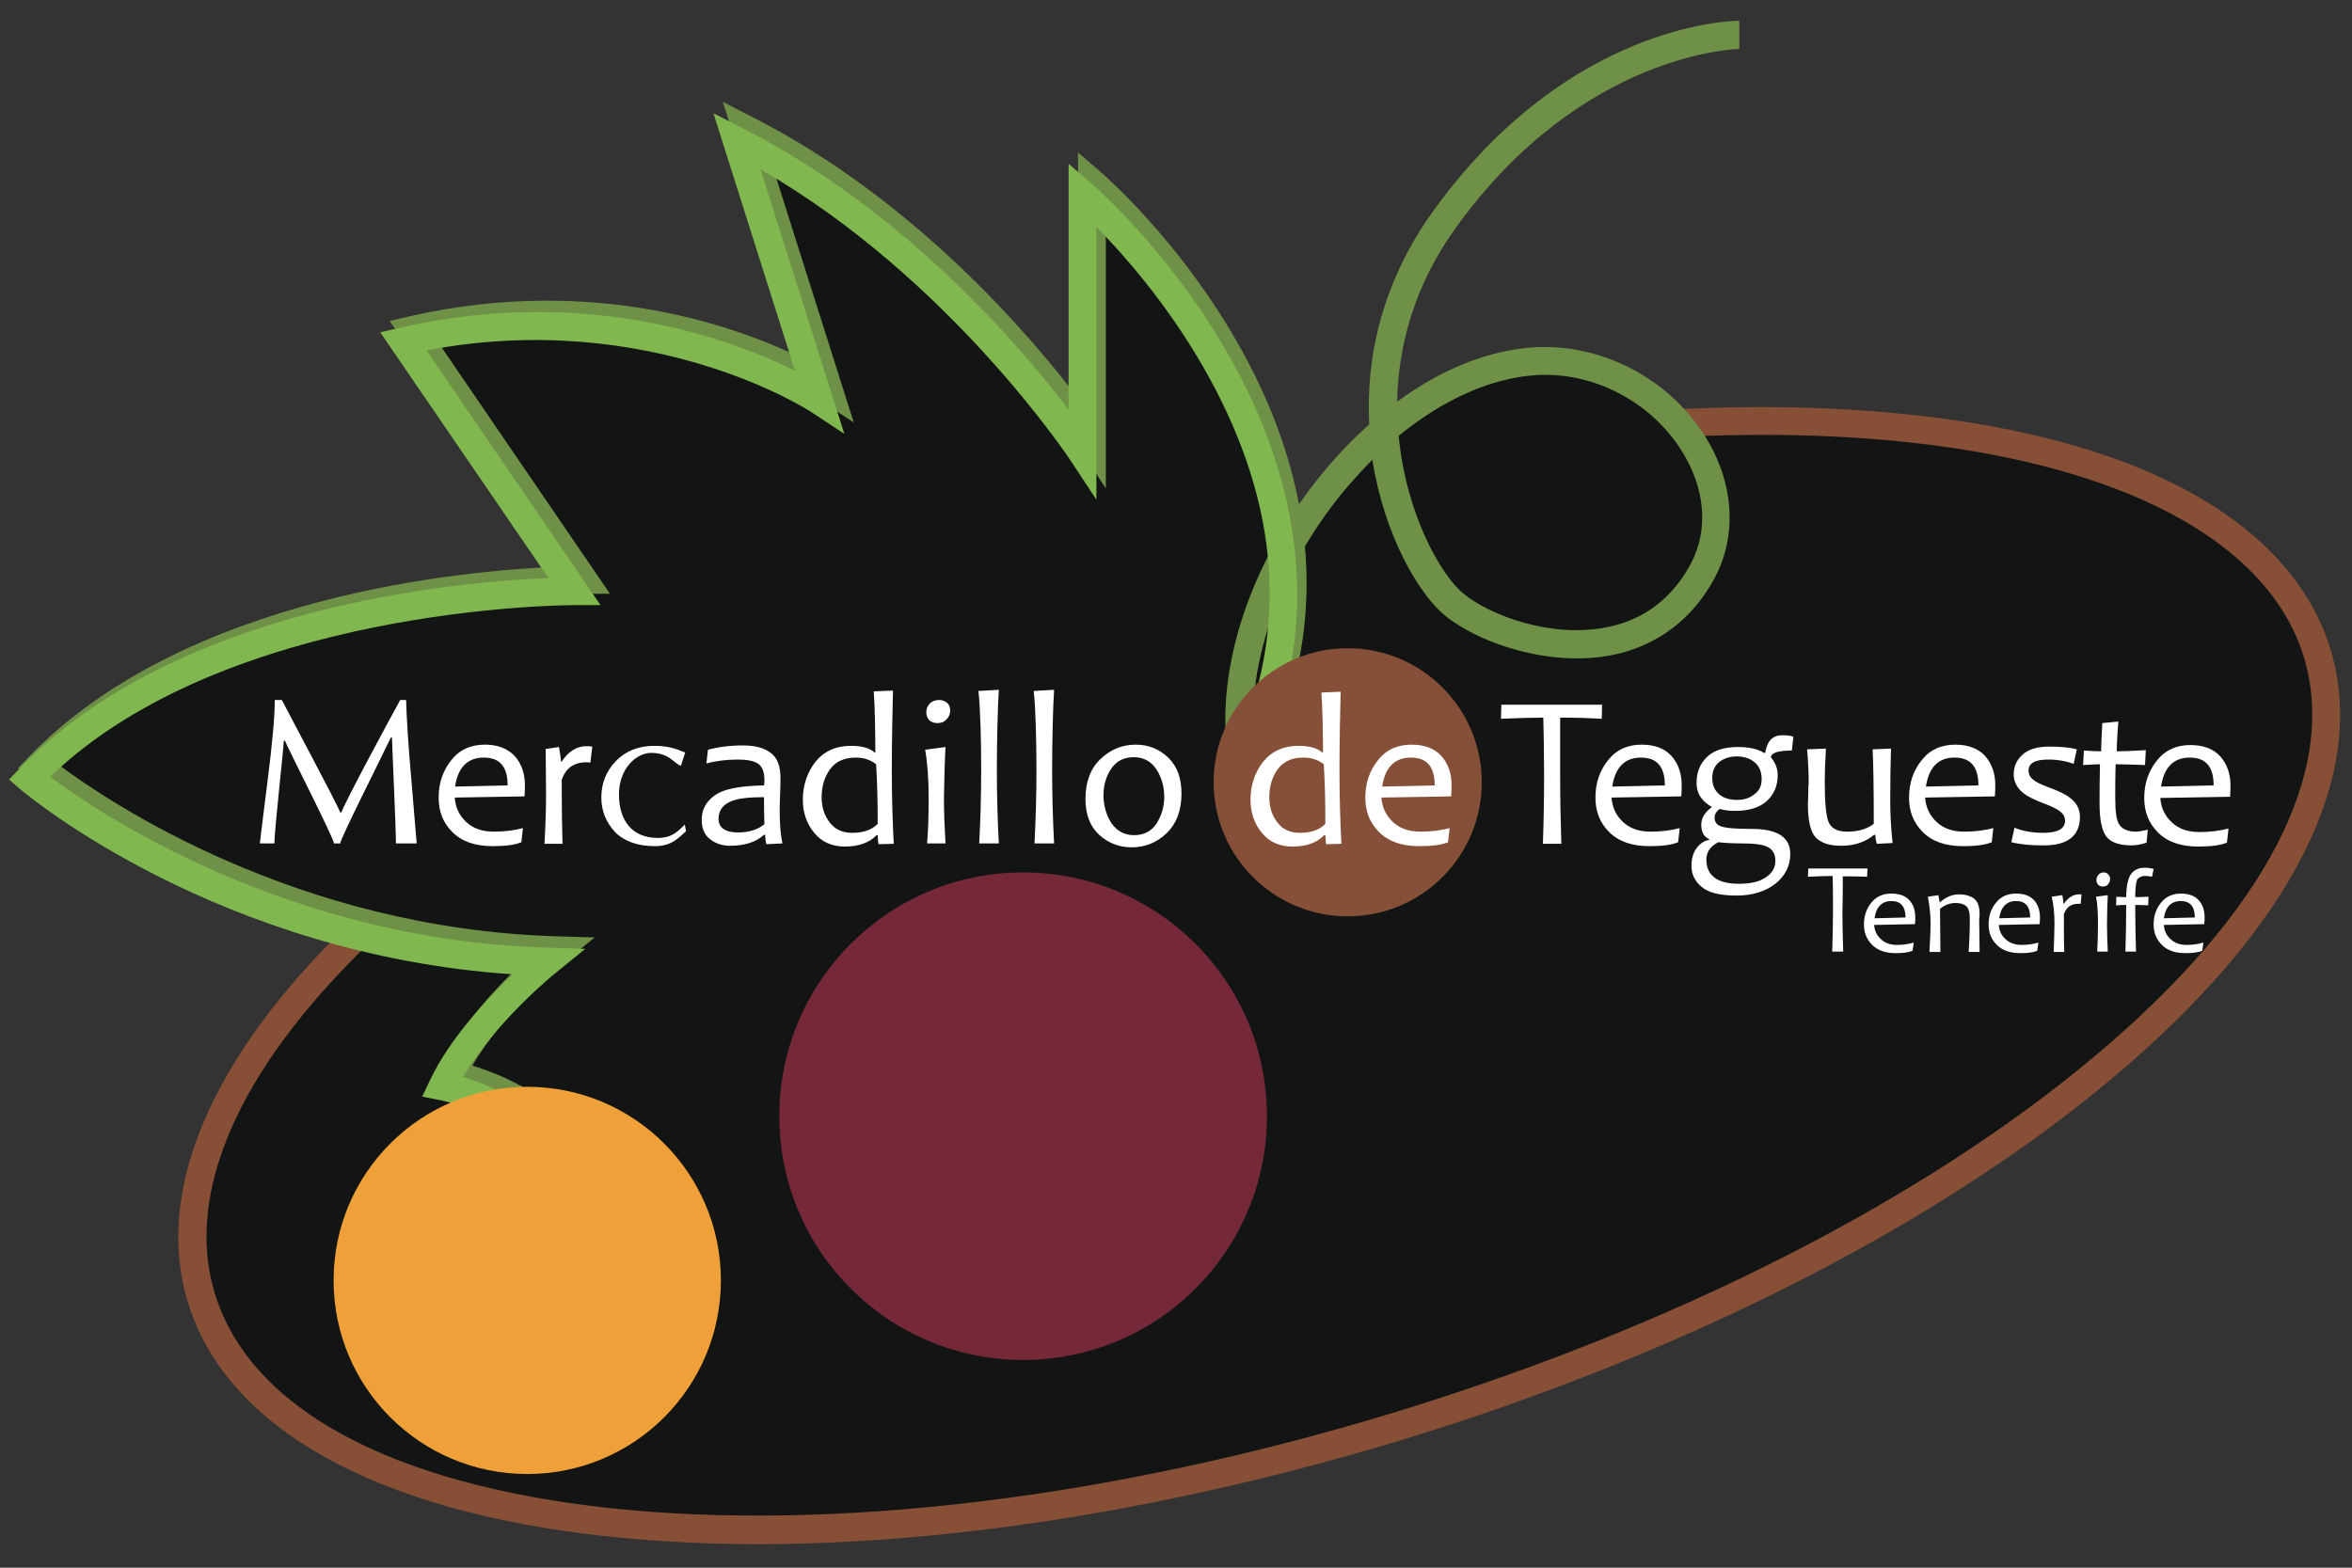
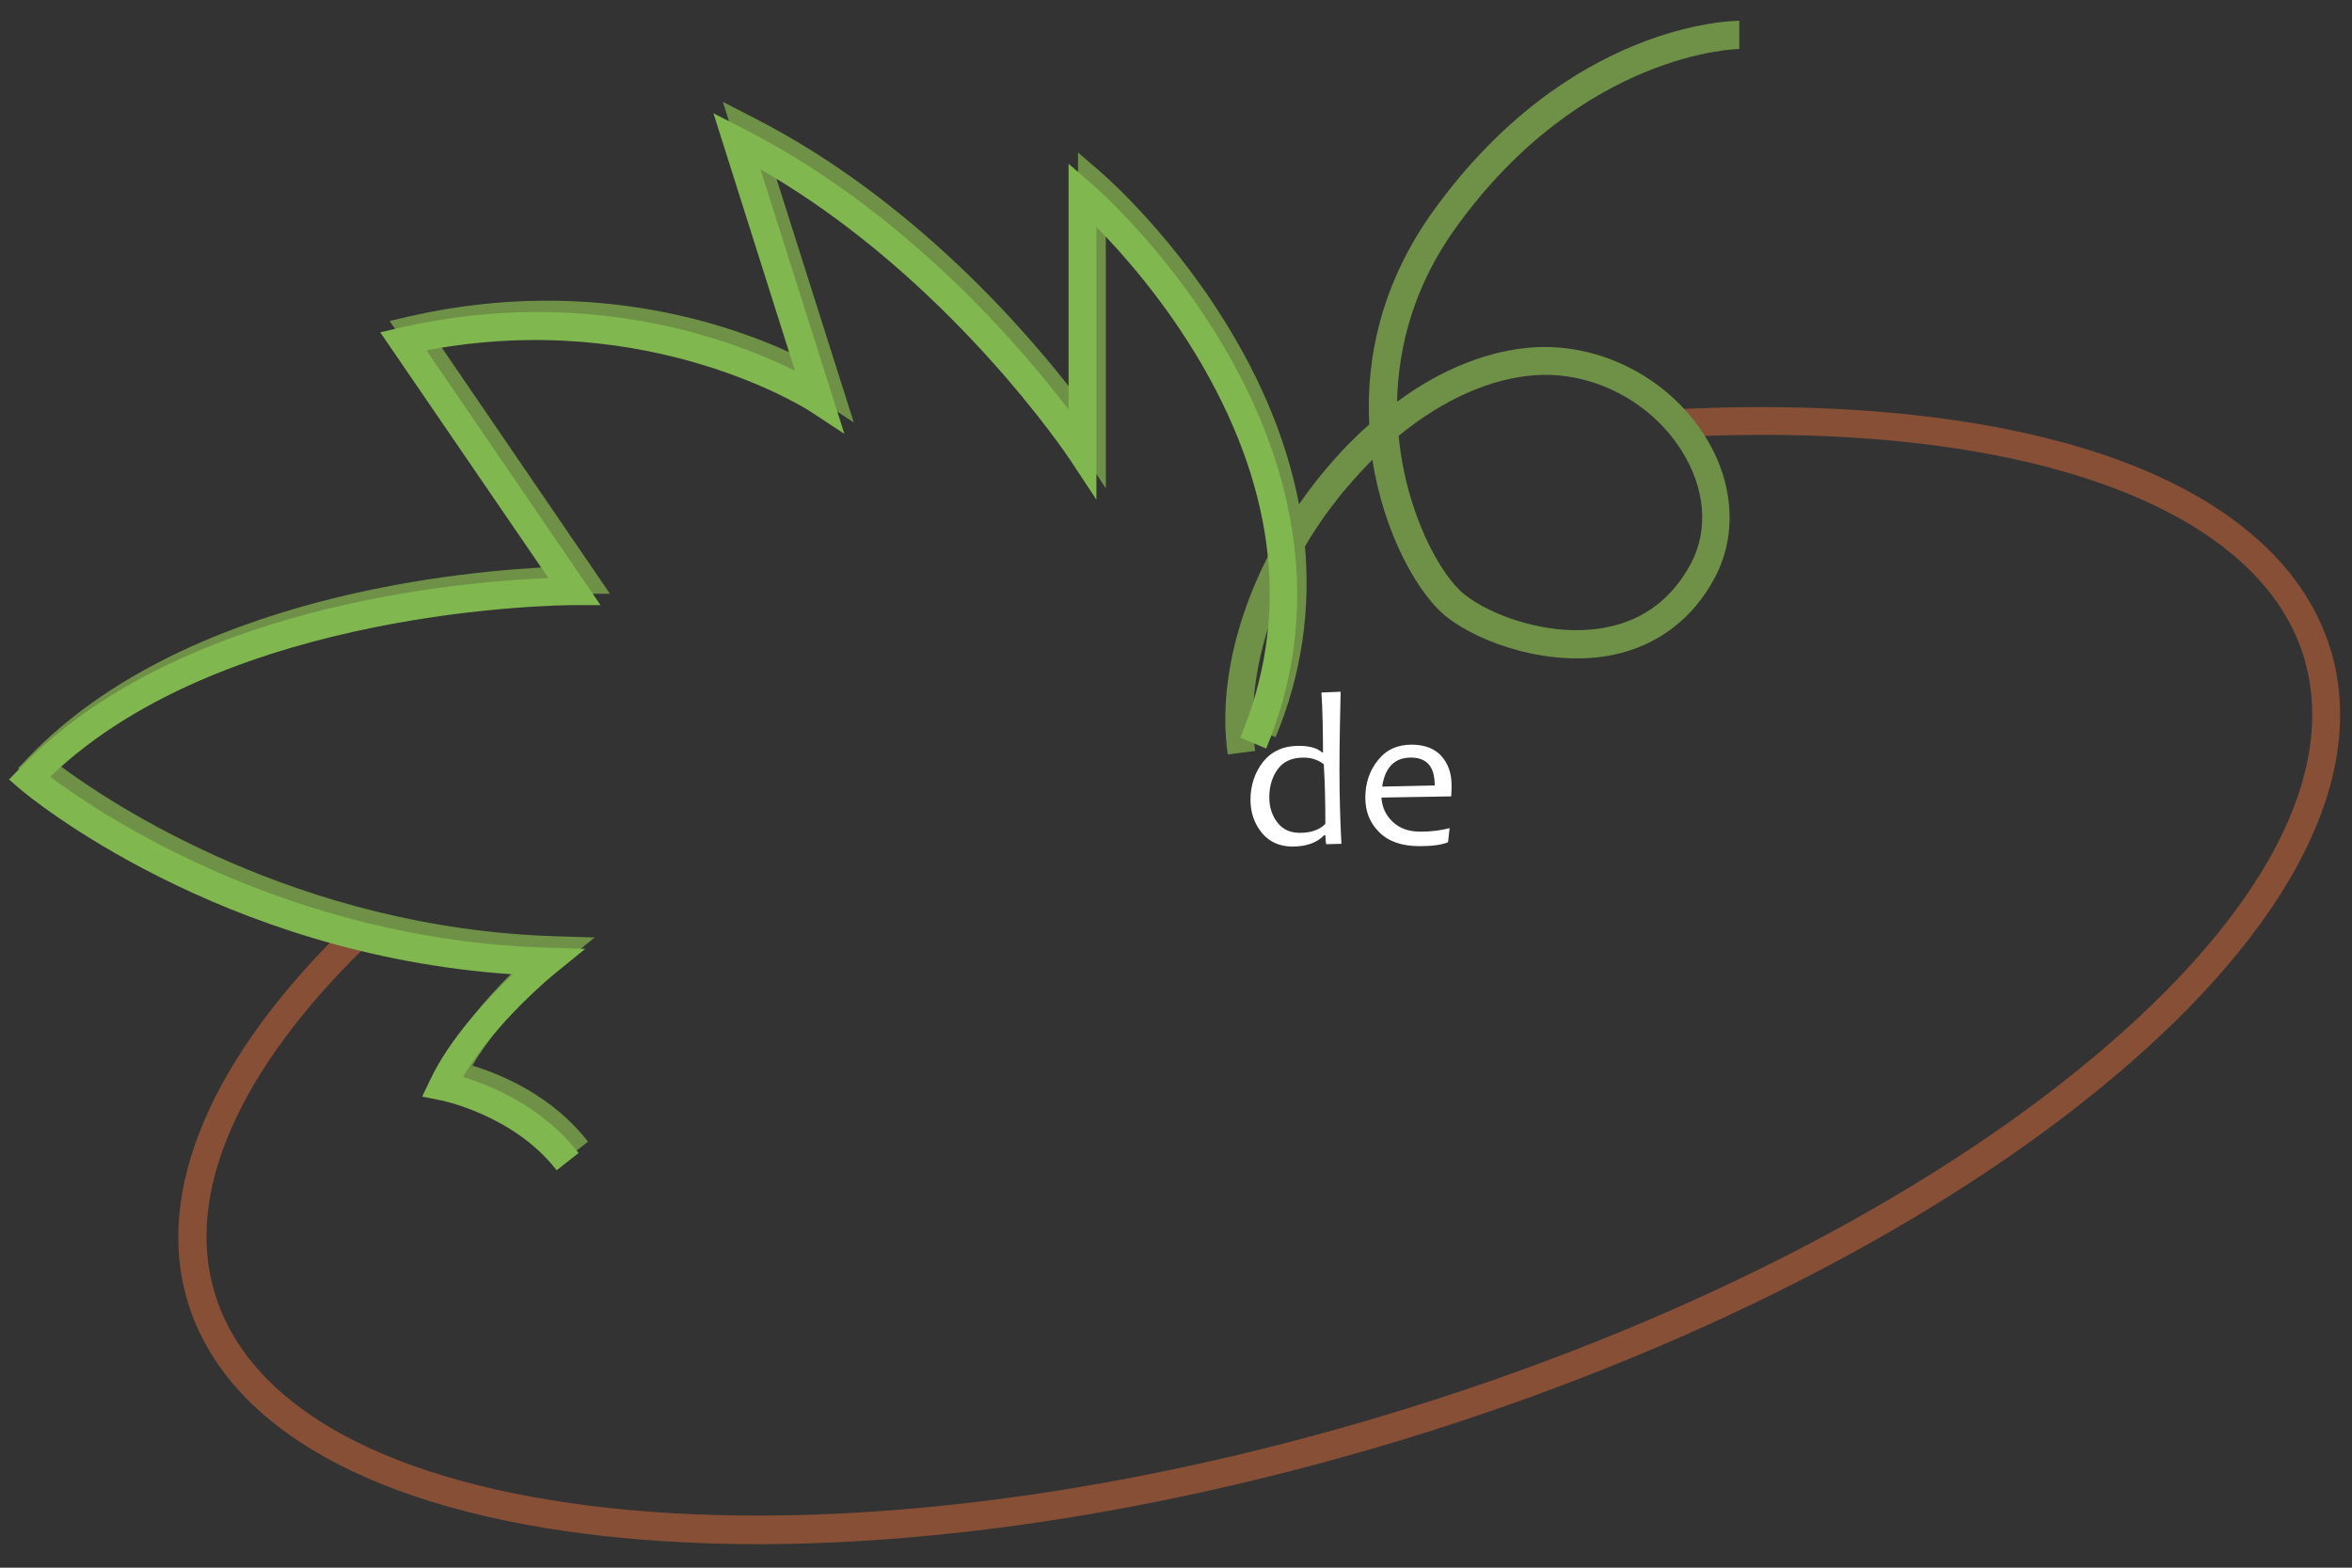
<svg xmlns="http://www.w3.org/2000/svg" id="Capa_1" x="0px" y="0px" viewBox="0 0 600 400" style="enable-background:new 0 0 600 400;" xml:space="preserve">
  <rect x="0" y="0" width="600" height="400" fill="#333333" stroke="none" />
  <style type="text/css">	.st0{fill:#121514;}	.st1{fill:#6F9147;}	.st2{fill:#875036;}	.st3{fill:#80B74F;}	.st4{fill:#865038;}	.st5{fill:#752837;}	.st6{fill:#F0A038;}	.st7{fill:#FFFFFF;}</style>
  <g>
-     <path class="st0" d="M591.1,166.6c-12.9-42.2-77.4-62.9-163-58.7c-8.4-9.8-21.6-16.5-36.2-15.7c-2.1,0.1-4.3,0.4-6.4,0.8  c-11.2,2.2-22.4,8.2-32.3,16.7c0.2,2.5-23.3,27.4-22.9,29.8c-10,1.9,3.5-18.4-6.7-16c-12-43.5-47.4-73.9-47.4-73.9v66  c0,0-34.1-52.1-88.2-79.7l21,66.3c0,0-43.9-29.2-106.1-15.1l43.6,63.8c0,0-92.8-0.5-139.1,47.7c0,0,32,27,83.6,40  c-32.7,31.8-48.3,64.5-39.8,92.4c19.4,63.6,155.9,78.3,305,32.8C505.4,318.5,610.5,230.1,591.1,166.6z" />
    <g>
      <path class="st1" d="M144.4,295.7c-11-14.2-29.6-17.9-29.8-17.9l-4.5-0.9l2-4.2c5-10.6,14.6-20.8,21.1-27   c-74.8-5-123.5-45.4-125.6-47.2L4.6,196l2.6-2.7c40.1-41.8,112.5-47.8,135-48.7L99.4,81.9l5.1-1.2c48-10.9,85,3.2,100.7,11   L184.4,26l7.6,3.9c41.1,20.9,70.5,55.3,83,71.7V38.9l5.9,5.1c0.8,0.7,19.4,16.8,34.3,42.6c20,34.5,23.5,69.6,10.2,101.5l-6.6-2.8   c12.6-30.2,9.3-62.1-9.7-95c-9.3-16.1-20.4-28.6-27-35.3v69.6l-6.6-10c-0.3-0.5-31-46.7-79.1-74.3l21.4,67.5l-8.5-5.6   c-0.4-0.3-41-26.6-98.1-15.7l44.4,65l-6.8,0c0,0,0,0,0,0c-2.2,0-88.5,0.4-133.6,43.8c12.3,9.2,60.4,41.7,126.9,43.6l9.6,0.3   l-7.5,6.1c-0.2,0.1-15.7,12.8-23.7,26.6c7,2.1,20.3,7.5,29.5,19.4L144.4,295.7z" />
    </g>
    <g>
      <path class="st2" d="M193.2,394c-13.3,0-26.2-0.7-38.4-2c-59.1-6.4-97.1-27.6-106.9-59.8c-8.6-28.2,5.9-62.3,40.7-96.1l5,5.1   c-32.8,31.8-46.6,63.4-38.8,88.8c8.9,29.3,44.7,48.7,100.8,54.8c57.1,6.1,128.1-2.5,199.7-24.3c71.6-21.8,135.3-54.2,179.3-91.2   c43.2-36.3,62-72.4,53.1-101.7c-11.9-38.9-72.9-60.4-159.4-56.1l-0.4-7.1c43.2-2.1,81.3,2.1,110.1,12.1   c30.4,10.6,49.9,27.6,56.5,49.1c9.8,32.2-9.8,71-55.4,109.3c-44.7,37.6-109.3,70.5-181.8,92.6C300.1,384.8,243.2,394,193.2,394z" />
    </g>
    <g>
      <path class="st1" d="M313.2,192.5c-3.2-22.3,6.1-49.8,24.2-71.8c3.8-4.6,7.7-8.7,11.9-12.4c-0.9-16.9,3.1-36.2,16.5-54.7   c34.5-47.7,76.1-48.3,77.9-48.3l0,0l0,7.2c-0.4,0-39.8,0.7-72.1,45.3c-10.9,15-14.9,30.6-15.2,44.7c11.4-8.4,23.5-13.2,35.2-13.9   c16.9-0.9,33.8,7.8,43.1,22.3c7.6,11.8,8.6,25.4,2.8,36.4c-5.6,10.6-14.6,17.4-26,19.8c-15.7,3.2-33.6-2.7-42.6-9.8   c-6.9-5.5-15.8-20.7-18.8-40c-2.5,2.5-4.9,5.2-7.3,8c-16.9,20.5-25.5,45.9-22.6,66.3L313.2,192.5z M356.8,111.2   c1.9,20,10.8,35.7,16.7,40.4c6.5,5.3,22.2,11.4,36.6,8.4c9.4-1.9,16.5-7.4,21.2-16.1c4.7-8.8,3.7-19.5-2.5-29.2   c-7.9-12.3-22.3-19.8-36.7-19C380.4,96.4,368.2,101.9,356.8,111.2z" />
    </g>
    <g>
      <path class="st3" d="M142,298.6c-11-14.2-29.6-17.9-29.8-17.9l-4.5-0.9l2-4.2c5-10.6,14.6-20.8,21.1-27   C56,243.6,7.3,203.2,5.2,201.4l-2.9-2.5l2.6-2.7c40.1-41.8,112.5-47.8,135-48.7L97,84.8l5.1-1.2c48-10.9,85,3.2,100.7,11L182,28.9   l7.6,3.9c41.1,20.9,70.5,55.3,83,71.7V41.8l5.9,5.1c0.8,0.7,19.4,16.8,34.3,42.6c20,34.5,23.5,69.6,10.2,101.5l-6.6-2.8   c12.6-30.2,9.3-62.1-9.7-95c-9.3-16.1-20.4-28.6-27-35.3v69.6l-6.6-10c-0.3-0.5-31-46.7-79.1-74.3l21.4,67.5l-8.5-5.6   c-0.4-0.3-41-26.6-98.1-15.7l44.4,65l-6.8,0c0,0,0,0,0,0c-2.2,0-88.5,0.4-133.6,43.8c12.3,9.2,60.4,41.7,126.9,43.6l9.6,0.3   l-7.5,6.1c-0.2,0.1-15.7,12.8-23.7,26.6c7,2.1,20.3,7.5,29.5,19.4L142,298.6z" />
    </g>
-     <circle class="st4" cx="343.8" cy="199.6" r="34.2" />
-     <circle class="st5" cx="261" cy="284.8" r="62.2" />
-     <circle class="st6" cx="134.5" cy="326.7" r="49.4" />
-     <path class="st7" d="M105,199.7c0.8,10,1.3,15.2,1.3,15.5H101c0-4.2-1-25.4-1-27h-0.3c-2.5,5.3-12.9,25.8-12.9,27h-1.6  c0-1.3-12.2-25.1-12.5-26.2h-0.3c-0.1,2.6-2.4,22.8-2.4,26.2h-3.7c0-0.2,0.6-5.3,1.9-15.5c1.3-10.1,1.9-17.1,1.9-21.1h1.8  c1.1,2.2,14.1,26.5,14.9,28.7h0.3c0.4-1.8,13.7-26.4,15-28.7h1.5C103.7,182.6,104.1,189.6,105,199.7z M131.3,192.9  c1.7,1.9,2.6,4.4,2.6,7.4c0,0.7,0,1.7-0.1,2.9l-17.8,0.3c0.2,2.5,1.1,4.5,2.9,6.2c1.8,1.7,4.1,2.5,7.1,2.5c2.6,0,5.1-0.3,7.4-0.9  l-0.4,3.6c-1.7,0.7-4.1,1-7.3,1c-4.5,0-7.9-1.2-10.3-3.6c-2.4-2.4-3.5-5.3-3.5-8.8c0-3.7,1.1-6.9,3.2-9.5c2.1-2.7,5-4,8.6-4  C127,190,129.5,191,131.3,192.9z M129.5,200.4c0-4.8-2-7.1-6.1-7.1c-4.1,0-6.6,2.5-7.3,7.4L129.5,200.4z M143.3,194.3h-0.2  c0-0.6-0.2-1.9-0.5-3.7l-3.4,0.5c0,3.6,0.1,7.7,0.1,11.7c0,3-0.1,7.1-0.4,12.5h4.6c-0.1-3.1-0.2-8.5-0.2-16.3c1-3,3.1-4.5,6.3-4.5  c0.3,0,0.7,0,1,0.1l0.5-4.1c-0.5-0.1-0.9-0.1-1.3-0.1C147.3,190.3,145.1,191.6,143.3,194.3z M167.8,213.8c-6.6,0-9.9-4.5-9.9-11.1  c0-6.7,4.5-10.6,8.2-10.6c4.7,0,5.8,2.7,7.6,3.3l1.1-3.4c-1.3-0.4-3.4-1.7-7.8-1.7c-4.1,0-7.4,1.3-9.9,3.9s-3.7,5.7-3.7,9.3  c0,3.4,1.2,6.3,3.5,8.8c2.4,2.4,5.8,3.6,10.2,3.6c4.2,0,6-2.1,7.9-3.8l-0.3-1.7C173.3,211.6,171.9,213.8,167.8,213.8z M198.9,207  c0,3.1,0.2,5.8,0.7,8.2l-4.1,0.2c-0.2-0.8-0.3-1.6-0.3-2.4h-0.3c-2.1,1.9-5,2.8-8.7,2.8c-2,0-3.7-0.6-5.1-1.7  c-1.4-1.1-2.1-2.8-2.1-4.9c0-2.6,1.1-4.7,3.4-6.3c2.2-1.6,6.4-2.4,12.5-2.5c0.1-0.4,0.1-0.9,0.1-1.4c0-2.1-0.6-3.5-1.7-4.2  c-1.1-0.7-2.8-1-5.1-1c-2.7,0-5.4,0.3-8,1l0.4-3.5c2.6-0.7,5.6-1.1,8.9-1.1c3.1,0,5.4,0.6,7.1,1.9c1.7,1.2,2.5,3.4,2.5,6.4  c0,0.8,0,2.2-0.1,4.3C198.9,204.9,198.9,206.3,198.9,207z M195,210.3c-0.1-2.6-0.1-4.9-0.1-6.9c-3.2,0-5.7,0.2-7.4,0.7  c-2.8,0.8-4.2,2.5-4.2,4.8c0,2.3,1.7,3.5,5,3.5C191,212.4,193.3,211.7,195,210.3z M227.5,196.3c0,7.1,0.2,13.4,0.5,19l-3.9,0.1  c-0.1-0.7-0.2-1.5-0.2-2.3h-0.3c-1.8,1.9-4.5,2.9-8.1,2.9c-3.3,0-5.9-1.2-7.8-3.5c-1.9-2.3-2.9-5.2-2.9-8.4c0-3.7,1.1-7,3.2-9.7  c2.2-2.7,5.2-4.1,9.1-4.1c2.8,0,4.8,0.6,6,1.7h0.2c0-4.2-0.1-11.6-0.4-15.6l4.9-0.2C227.7,180.4,227.5,189.3,227.5,196.3z   M223.9,210.2c0-5.3-0.1-10.3-0.4-15.2c-1.4-1.1-3.1-1.7-5.2-1.7c-2.9,0-5.1,1-6.5,2.9c-1.4,1.9-2.2,4.3-2.2,7.2  c0,2.6,0.7,4.7,2.1,6.5c1.4,1.8,3.3,2.6,5.7,2.6C220.3,212.5,222.5,211.7,223.9,210.2z M241.2,190.6l-5.2,0.7  c0.6,3.3,0.9,7.4,0.9,12.3c0,4.3-0.1,8.2-0.4,11.6h4.7c-0.2-3.7-0.4-7.5-0.4-11.6C240.9,198.5,241,194.2,241.2,190.6z M239.6,178.6  c-1,0-1.8,0.3-2.4,0.9c-0.6,0.6-0.9,1.4-0.9,2.2c0,0.8,0.2,1.4,0.7,2c0.5,0.5,1.2,0.8,2.1,0.8c1,0,1.8-0.3,2.4-1  c0.6-0.6,0.9-1.4,0.9-2.2c0-0.7-0.2-1.4-0.7-1.9C241.1,178.9,240.4,178.6,239.6,178.6z M249.6,176.3c0.5,4.3,0.7,13.2,0.7,20  c0,7-0.2,13.3-0.5,18.9h5c-0.3-5.7-0.5-12-0.5-18.9c0-6.7,0.2-15.7,0.5-20.3L249.6,176.3z M263.7,176.3c0.5,4.3,0.7,13.2,0.7,20  c0,7-0.2,13.3-0.5,18.9h5c-0.3-5.7-0.5-12-0.5-18.9c0-6.7,0.2-15.7,0.5-20.3L263.7,176.3z M298,193.3c2.3,2.2,3.4,5.2,3.4,9.2  c0,4.3-1.3,7.7-3.8,10.1s-5.5,3.6-8.9,3.6c-3.2,0-6-1.1-8.3-3.2c-2.3-2.1-3.5-5.2-3.5-9.1c0-4.4,1.3-7.8,3.8-10.2s5.5-3.7,9-3.7  C293,190,295.7,191.1,298,193.3z M297,203.3c0-2.6-0.7-5-2-7c-1.4-2.1-3.3-3.1-5.8-3.1c-2.5,0-4.4,1-5.7,2.9c-1.3,1.9-2,4.2-2,6.8  c0,2.7,0.7,5,2,7.1c1.4,2,3.3,3.1,5.8,3.1c2.5,0,4.4-1,5.7-2.9C296.3,208.1,297,205.9,297,203.3z M398,183.1  c3.6,0,7.2,0.1,10.6,0.3l0.1-3.6H383l-0.1,3.6c4.6-0.2,8.2-0.3,10.8-0.3c0.1,3.3,0.2,9.9,0.2,14.8c0,5.8-0.1,11.6-0.3,17.4h4.7  c-0.2-6.1-0.3-11.8-0.3-17.4C398,192.9,398,186.3,398,183.1z M426.4,192.9c1.7,1.9,2.6,4.4,2.6,7.4c0,0.7,0,1.7-0.1,2.9l-17.8,0.3  c0.2,2.5,1.1,4.5,2.9,6.2s4.1,2.5,7.1,2.5c2.6,0,5.1-0.3,7.4-0.9l-0.4,3.6c-1.7,0.7-4.1,1-7.3,1c-4.5,0-7.9-1.2-10.3-3.6  c-2.4-2.4-3.5-5.3-3.5-8.8c0-3.7,1.1-6.9,3.2-9.5c2.1-2.7,5-4,8.6-4C422.2,190,424.7,191,426.4,192.9z M424.7,200.4  c0-4.8-2-7.1-6.1-7.1c-4.1,0-6.6,2.5-7.3,7.4L424.7,200.4z M454.6,187.6c1.3,0,2.3,0.1,2.9,0.4l-0.4,3.5c-3.2,0-5,0.5-5.3,1.5v0.3  c1.1,1.3,1.7,2.8,1.7,4.5c0,2.6-0.9,4.8-2.7,6.5c-1.8,1.7-4.5,2.6-8.2,2.6c-1.6,0-2.9-0.2-3.9-0.5c-0.8,0.6-1.3,1.3-1.3,2.2  c0,1.1,0.5,1.8,1.5,2.2c1.3,0.5,3.9,0.7,8,0.7c6.5,0,9.8,2.1,9.8,6.4c0,3-1.3,5.6-3.8,7.6c-2.6,2-5.9,3-9.9,3  c-4.2,0-7.1-0.7-8.9-2.2c-1.8-1.5-2.6-3.3-2.6-5.3c0-1.9,0.4-3.4,1.3-4.6c0.9-1.2,2-1.9,3.2-2.1v-0.2c-1.4-0.6-2-1.9-2-3.7  c0-1.7,0.9-3.1,2.6-4.4v-0.2c-0.9-0.4-1.8-1.2-2.6-2.2s-1.2-2.4-1.2-3.9c0-2.7,0.9-4.9,2.7-6.6c1.8-1.7,4.4-2.5,7.9-2.5  c2.8,0,5,0.5,6.6,1.5h0.3C450.8,189,452.3,187.6,454.6,187.6z M435.3,219.3c0,4.1,2.8,6.2,8.3,6.2c2.9,0,5.2-0.5,6.8-1.6  c1.7-1.1,2.5-2.5,2.5-4.3c0-1.6-0.6-2.7-1.8-3.4c-1.2-0.7-3.4-1-6.7-1c-2.2,0-4.2-0.1-6.1-0.3C436.4,215.9,435.3,217.3,435.3,219.3  z M449.4,198.8c0-1.9-0.6-3.3-1.8-4.3s-2.7-1.5-4.6-1.5c-1.7,0-3.2,0.5-4.4,1.4c-1.2,1-1.8,2.3-1.8,4.1c0,1.8,0.6,3.2,1.8,4.2  c1.2,1,2.7,1.4,4.6,1.4c1.7,0,3.2-0.5,4.3-1.4C448.8,201.8,449.4,200.5,449.4,198.8z M461.3,202.5c0,1.2-0.1,2.1-0.1,2.7  c0,4.3,0.7,7.1,2,8.5c1.4,1.4,3.5,2.1,6.5,2.1c3.3,0,6.1-0.9,8.4-2.8h0.3c0,0.6,0.1,1.4,0.4,2.3l4-0.2c-0.4-3.7-0.6-7.3-0.6-10.9  c0-5.6,0.1-10,0.2-13.2l-4.7,0.2c0.2,3.3,0.3,9.6,0.3,19c-1.8,1.4-4.1,2-6.8,2c-2.4,0-4-0.8-4.7-2.4c-0.7-1.6-1-5.1-1-10.4  c0-2.3,0.1-5.1,0.3-8.4l-4.8,0.2c0.3,3.4,0.4,6.3,0.4,8.8C461.3,200.5,461.3,201.3,461.3,202.5z M500.8,215.9  c-4.5,0-7.9-1.2-10.3-3.6c-2.4-2.4-3.5-5.3-3.5-8.8c0-3.7,1.1-6.9,3.2-9.5c2.1-2.7,5-4,8.6-4c3.3,0,5.9,1,7.6,2.9  c1.7,1.9,2.6,4.4,2.6,7.4c0,0.7,0,1.7-0.1,2.9l-17.8,0.3c0.2,2.5,1.1,4.5,2.9,6.2s4.1,2.5,7.1,2.5c2.6,0,5.1-0.3,7.4-0.9l-0.4,3.6  C506.4,215.6,504,215.9,500.8,215.9z M491.3,200.7l13.4-0.3c0-4.8-2-7.1-6.1-7.1C494.5,193.3,492.1,195.7,491.3,200.7z   M530.6,208.4c0-1.9-0.8-3.5-2.5-4.8c-1.1-0.9-2.8-1.7-5.2-2.6c-2.2-0.8-3.6-1.5-4.3-2.1c-0.7-0.6-1.1-1.3-1.1-2.3  c0-1.9,1.7-2.8,5-2.8c2.4,0,4.6,0.4,6.5,1.1l0.8-3.7c-1.8-0.5-4.2-0.7-7.1-0.7c-3,0-5.3,0.7-6.8,2.1c-1.5,1.4-2.2,3-2.2,5  c0,1.8,0.8,3.4,2.4,4.7c1.1,0.9,2.9,1.8,5.3,2.7c1.9,0.7,3.3,1.4,4.1,2c0.8,0.6,1.3,1.4,1.3,2.4c0,2.1-1.9,3.1-5.6,3.1  c-2.6,0-5.1-0.4-7.3-1.3l-0.8,3.7c2.5,0.6,5.1,0.8,8,0.8C527.4,215.8,530.6,213.3,530.6,208.4z M535.6,205.1c0,4,0.6,6.8,1.7,8.3  c1.1,1.5,3.3,2.3,6.4,2.3c1.2,0,2.5-0.2,3.9-0.7l0.3-3.3c-1.3,0.3-2.3,0.5-3,0.5c-2,0-3.4-0.6-4.2-1.7c-0.8-1.1-1.1-3.4-1.1-6.9  c0-3.2,0-6.1,0.1-8.6c1.9,0,4.4,0.1,7.5,0.2l0.2-3.8c-3.3,0.2-5.8,0.3-7.4,0.3c0-1.5,0.1-4.1,0.4-7.6l-4.1,0.4  c-0.2,3.8-0.3,6.2-0.3,7.2c-1.3,0-2.8-0.1-4.4-0.2l-0.2,3.7c1.9-0.1,3.3-0.2,4.3-0.2C535.6,199.2,535.6,202.5,535.6,205.1z   M568.9,203.3l-17.8,0.3c0.2,2.5,1.1,4.5,2.9,6.2s4.1,2.5,7.1,2.5c2.6,0,5.1-0.3,7.4-0.9l-0.4,3.6c-1.7,0.7-4.1,1-7.3,1  c-4.5,0-7.9-1.2-10.3-3.6c-2.4-2.4-3.5-5.3-3.5-8.8c0-3.7,1.1-6.9,3.2-9.5c2.1-2.7,5-4,8.6-4c3.3,0,5.9,1,7.6,2.9  c1.7,1.9,2.6,4.4,2.6,7.4C569,201.1,569,202,568.9,203.3z M564.7,200.4c0-4.8-2-7.1-6.1-7.1c-4.1,0-6.6,2.5-7.3,7.4L564.7,200.4z   M470.1,223.6c2.1,0,4.2,0,6.2,0.1l0.1-2.1h-15.1l-0.1,2.1c2.7-0.1,4.8-0.2,6.3-0.2c0.1,1.9,0.1,6.2,0.1,9.1  c0,3.4-0.1,6.8-0.2,10.2h2.8c-0.1-3.6-0.2-7-0.2-10.2C470.1,229.7,470.1,225.5,470.1,223.6z M487.1,229.7c1,1.1,1.5,2.6,1.5,4.4  c0,0.4,0,1-0.1,1.7l-10.4,0.2c0.1,1.5,0.7,2.7,1.7,3.6c1,1,2.4,1.5,4.1,1.5c1.5,0,3-0.2,4.3-0.6l-0.3,2.1c-1,0.4-2.4,0.6-4.3,0.6  c-2.6,0-4.6-0.7-6-2.1c-1.4-1.4-2.1-3.1-2.1-5.2c0-2.2,0.6-4,1.9-5.6c1.3-1.6,3-2.3,5.1-2.3C484.6,228,486.1,228.6,487.1,229.7z   M486.1,234.1c0-2.8-1.2-4.2-3.6-4.2c-2.4,0-3.9,1.5-4.3,4.4L486.1,234.1z M505,233.2c0-1.9-0.5-3.2-1.4-3.9  c-0.9-0.7-2.2-1.1-3.9-1.1c-1.7,0-3.3,0.7-4.8,2h-0.1l-0.3-1.8l-2.7,0.4c0.4,2.2,0.7,4.4,0.7,6.8c0,1.5-0.1,4-0.3,7.3h2.8  c0-3.9-0.1-7.6-0.1-11c1.2-1,2.5-1.5,4-1.5c1.2,0,2.1,0.3,2.7,0.8c0.6,0.6,0.9,1.6,0.9,3.1c0,3.1-0.1,5.9-0.3,8.6h2.8  c0-3.3-0.1-5.8-0.1-7.4c0-0.2,0-0.6,0-1.1C505,233.8,505,233.4,505,233.2z M518.9,229.7c1,1.1,1.5,2.6,1.5,4.4c0,0.4,0,1-0.1,1.7  l-10.4,0.2c0.1,1.5,0.7,2.7,1.7,3.6c1,1,2.4,1.5,4.1,1.5c1.5,0,3-0.2,4.3-0.6l-0.3,2.1c-1,0.4-2.4,0.6-4.3,0.6  c-2.6,0-4.6-0.7-6-2.1c-1.4-1.4-2.1-3.1-2.1-5.2c0-2.2,0.6-4,1.9-5.6c1.3-1.6,3-2.3,5.1-2.3C516.4,228,517.9,228.6,518.9,229.7z   M517.9,234.1c0-2.8-1.2-4.2-3.6-4.2c-2.4,0-3.9,1.5-4.3,4.4L517.9,234.1z M526.5,230.6h-0.1c0-0.4-0.1-1.1-0.3-2.2l-2.7,0.4  c0.5,2.2,0.7,4.4,0.7,6.8c0,1.7-0.1,4.2-0.2,7.3h2.7c-0.1-1.8-0.1-5-0.1-9.6c0.6-1.8,1.8-2.7,3.7-2.7c0.2,0,0.4,0,0.6,0l0.2-2.4  c-0.2,0-0.5,0-0.7,0C528.9,228.2,527.6,229,526.5,230.6z M536.7,222.6c-0.6,0-1.1,0.2-1.4,0.6c-0.3,0.4-0.5,0.8-0.5,1.3  c0,0.5,0.1,0.8,0.4,1.2c0.3,0.3,0.7,0.5,1.2,0.5c0.6,0,1.1-0.2,1.4-0.6c0.3-0.4,0.5-0.8,0.5-1.3c0-0.4-0.1-0.8-0.4-1.1  C537.6,222.8,537.2,222.6,536.7,222.6z M537.7,228.4l-3,0.4c0.4,1.9,0.5,4.4,0.5,7.2c0,2.6-0.1,4.8-0.2,6.8h2.7  c-0.1-2.2-0.2-4.4-0.2-6.8C537.5,233,537.6,230.5,537.7,228.4z M547.2,223.5c0.6,0,1.2,0.1,1.8,0.2l0.4-2c-0.8-0.2-1.5-0.3-2.3-0.3  c-1.6,0-2.8,0.6-3.6,1.8c-0.7,1.2-1.1,3.1-1.1,5.7c-0.7,0-1.1,0-2.5-0.1l-0.1,2.2c1.5-0.1,2-0.1,2.6-0.1c0,4.6-0.1,8.6-0.2,11.9  h2.7c-0.1-3.4-0.2-7.4-0.2-11.9c0.7,0,1.2,0,3.3,0.1l0.1-2.2c-1.8,0.1-2.4,0.1-3.4,0.1c0-2.3,0.2-3.7,0.5-4.5  C545.7,223.8,546.3,223.5,547.2,223.5z M560.9,229.7c1,1.1,1.5,2.6,1.5,4.4c0,0.4,0,1-0.1,1.7L552,236c0.1,1.5,0.7,2.7,1.7,3.6  c1,1,2.4,1.5,4.1,1.5c1.5,0,3-0.2,4.3-0.6l-0.3,2.1c-1,0.4-2.4,0.6-4.3,0.6c-2.6,0-4.6-0.7-6-2.1c-1.4-1.4-2.1-3.1-2.1-5.2  c0-2.2,0.6-4,1.9-5.6c1.3-1.6,3-2.3,5.1-2.3C558.4,228,559.9,228.6,560.9,229.7z M559.9,234.1c0-2.8-1.2-4.2-3.6-4.2  c-2.4,0-3.9,1.5-4.3,4.4L559.9,234.1z" />
    <path class="st7" d="M341.7,196.3c0,7.1,0.2,13.4,0.5,19l-3.9,0.1c-0.1-0.7-0.2-1.5-0.2-2.3h-0.3c-1.8,1.9-4.5,2.9-8.1,2.9  c-3.3,0-5.9-1.2-7.8-3.5c-1.9-2.3-2.9-5.2-2.9-8.4c0-3.7,1.1-7,3.2-9.7c2.2-2.7,5.2-4.1,9.1-4.1c2.8,0,4.8,0.6,6,1.7h0.2  c0-4.2-0.1-11.3-0.4-15.3l4.9-0.2C341.9,180.7,341.7,189.3,341.7,196.3z M338.1,210.2c0-5.3-0.1-10.3-0.4-15.2  c-1.4-1.1-3.1-1.7-5.2-1.7c-2.9,0-5.1,1-6.5,2.9c-1.4,1.9-2.2,4.3-2.2,7.2c0,2.6,0.7,4.7,2.1,6.5c1.4,1.8,3.3,2.6,5.7,2.6  C334.5,212.5,336.7,211.7,338.1,210.2z M367.7,192.9c1.7,1.9,2.6,4.4,2.6,7.4c0,0.7,0,1.7-0.1,2.9l-17.8,0.3  c0.2,2.5,1.1,4.5,2.9,6.2s4.1,2.5,7.1,2.5c2.6,0,5.1-0.3,7.4-0.9l-0.4,3.6c-1.7,0.7-4.1,1-7.3,1c-4.5,0-7.9-1.2-10.3-3.6  c-2.4-2.4-3.5-5.3-3.5-8.8c0-3.7,1.1-6.9,3.2-9.5c2.1-2.7,5-4,8.6-4C363.4,190,366,191,367.7,192.9z M366,200.4  c0-4.8-2-7.1-6.1-7.1c-4.1,0-6.6,2.5-7.3,7.4L366,200.4z" />
  </g>
</svg>